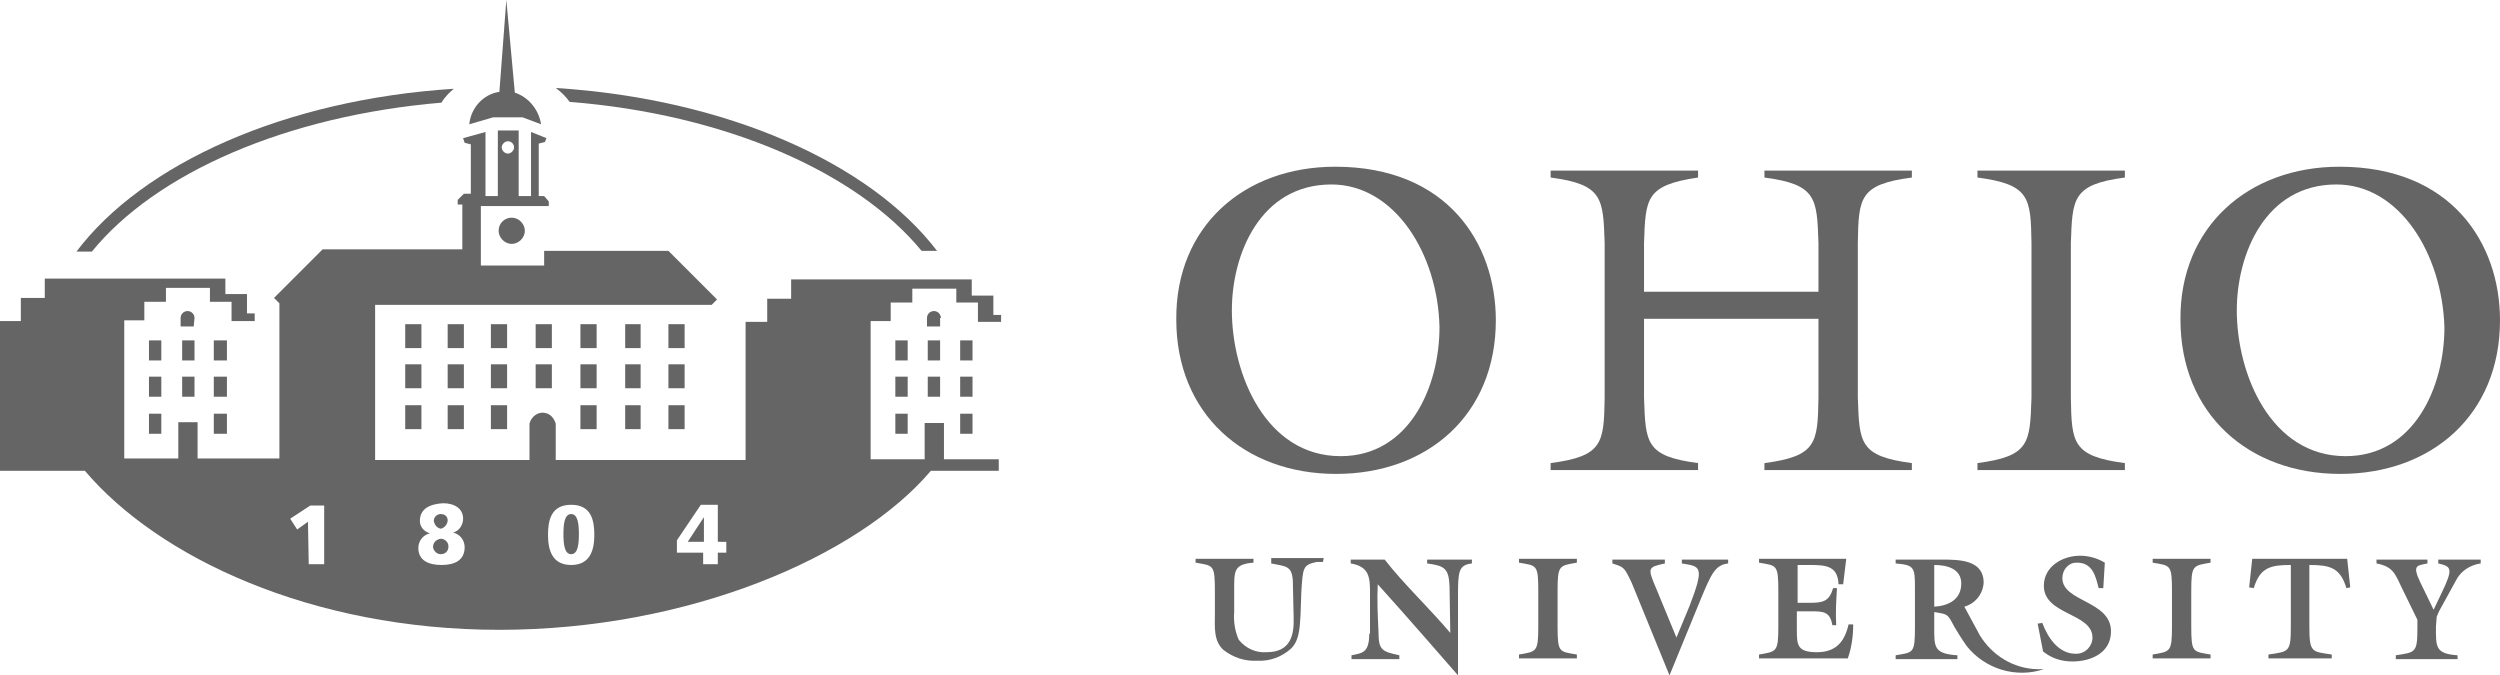
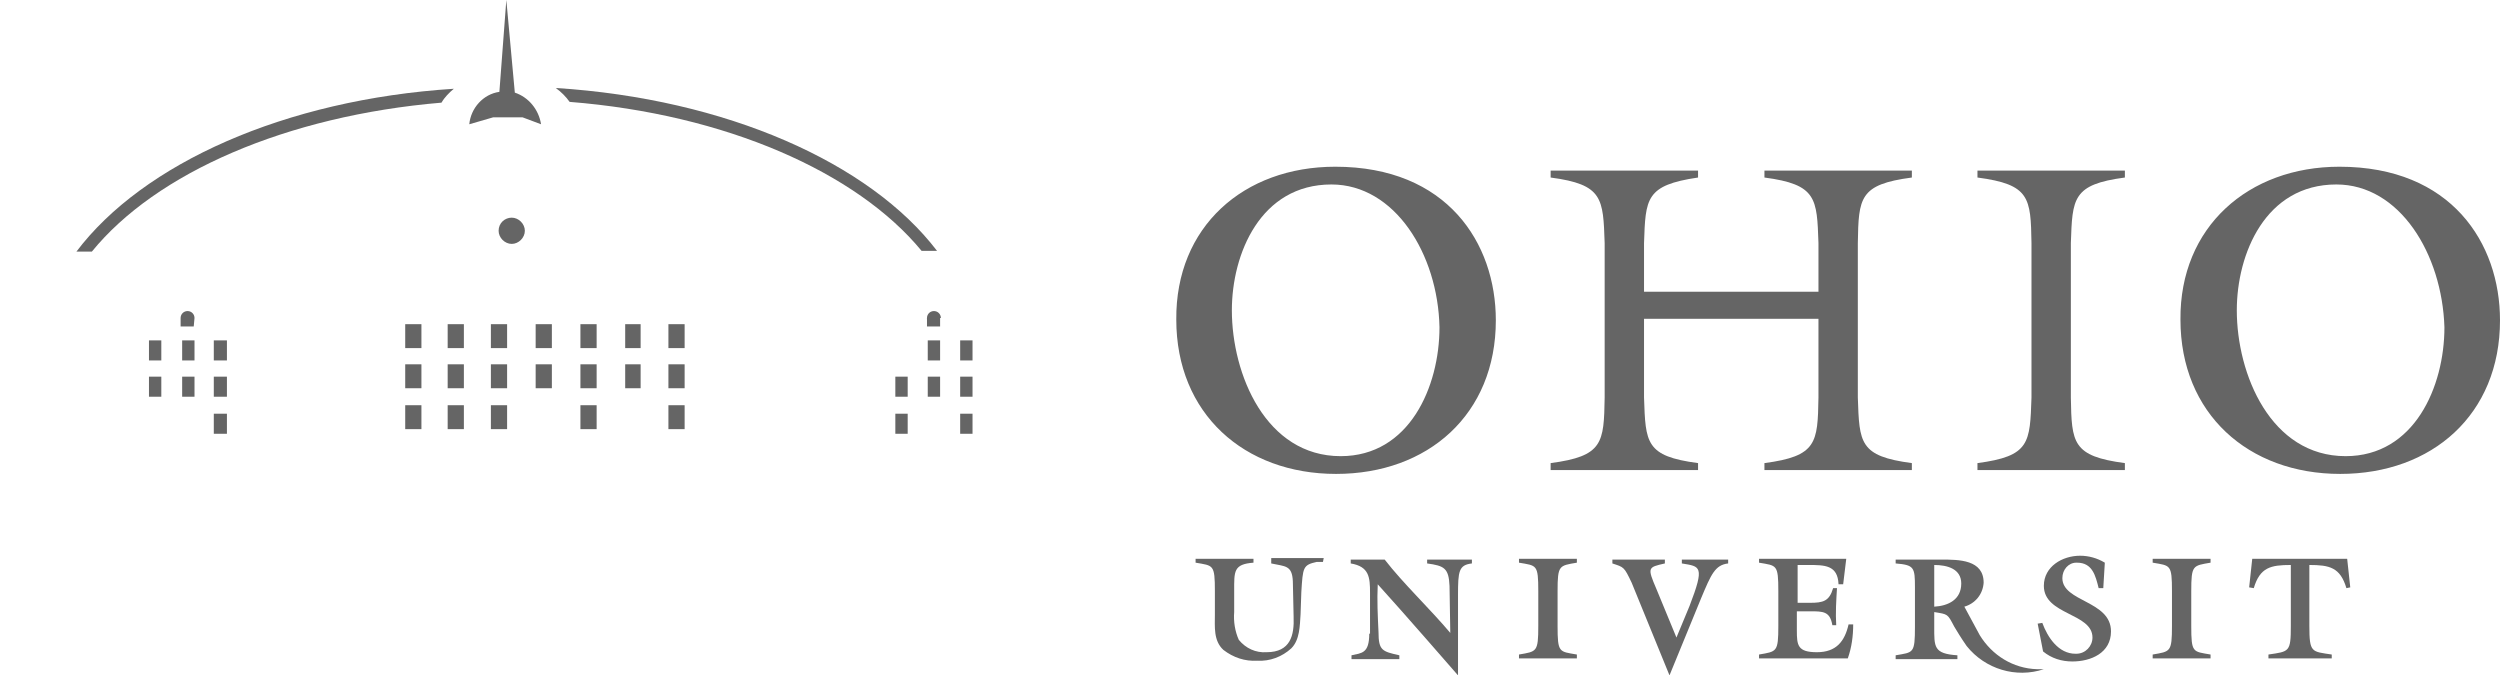
<svg xmlns="http://www.w3.org/2000/svg" version="1.1" id="Layer_1" x="0px" y="0px" viewBox="0 0 323.9 87.5" style="enable-background:new 0 0 323.9 87.5;" xml:space="preserve">
  <style type="text/css">
	.st0{fill:#656565;}
</style>
  <title>Ohio Logo Green Gray-2</title>
  <path class="st0" d="M73.8,13.2c20.2,1.6,37.2,9.1,45.6,19.3h2C112.7,21.1,94.1,12.8,72,11.4C72.7,11.9,73.3,12.5,73.8,13.2  L73.8,13.2z" />
  <path class="st0" d="M58.8,11.5c-21.9,1.4-40.3,9.7-48.9,21.1h2C20.2,22.4,37.1,15,57.2,13.3C57.6,12.6,58.2,12,58.8,11.5L58.8,11.5  z" />
  <polygon class="st0" points="69.4,42 71.5,42 71.5,45.1 69.4,45.1 " />
  <polygon class="st0" points="63.6,42 65.7,42 65.7,45.1 63.6,45.1 " />
  <polygon class="st0" points="58,42 60.1,42 60.1,45.1 58,45.1 " />
  <polygon class="st0" points="52.5,42 54.6,42 54.6,45.1 52.5,45.1 " />
  <polygon class="st0" points="75.2,42 77.3,42 77.3,45.1 75.2,45.1 " />
  <polygon class="st0" points="81,42 83,42 83,45.1 81,45.1 " />
  <polygon class="st0" points="86.6,42 88.7,42 88.7,45.1 86.6,45.1 " />
  <path class="st0" d="M64.6,29.9c0,0.9,0.8,1.7,1.7,1.7c0.9,0,1.7-0.8,1.7-1.7c0-0.9-0.8-1.7-1.7-1.7l0,0  C65.4,28.2,64.6,28.9,64.6,29.9C64.6,29.9,64.6,29.9,64.6,29.9L64.6,29.9z" />
  <polygon class="st0" points="69.4,47.2 71.5,47.2 71.5,50.3 69.4,50.3 " />
  <polygon class="st0" points="63.6,47.2 65.7,47.2 65.7,50.3 63.6,50.3 " />
  <polygon class="st0" points="58,47.2 60.1,47.2 60.1,50.3 58,50.3 " />
  <polygon class="st0" points="52.5,47.2 54.6,47.2 54.6,50.3 52.5,50.3 " />
  <polygon class="st0" points="75.2,47.2 77.3,47.2 77.3,50.3 75.2,50.3 " />
  <polygon class="st0" points="81,47.2 83,47.2 83,50.3 81,50.3 " />
  <polygon class="st0" points="86.6,47.2 88.7,47.2 88.7,50.3 86.6,50.3 " />
  <polygon class="st0" points="63.6,52.5 65.7,52.5 65.7,55.6 63.6,55.6 " />
  <polygon class="st0" points="58,52.5 60.1,52.5 60.1,55.6 58,55.6 " />
  <polygon class="st0" points="52.5,52.5 54.6,52.5 54.6,55.6 52.5,55.6 " />
  <polygon class="st0" points="75.2,52.5 77.3,52.5 77.3,55.6 75.2,55.6 " />
-   <polygon class="st0" points="81,52.5 83,52.5 83,55.6 81,55.6 " />
  <polygon class="st0" points="86.6,52.5 88.7,52.5 88.7,55.6 86.6,55.6 " />
  <path class="st0" d="M66.7,12L65.6,0l-0.9,11.9c-2.1,0.3-3.7,2.1-3.9,4.2l3.1-0.9h3.8l2.4,0.9C69.8,14.2,68.5,12.6,66.7,12L66.7,12z  " />
  <polygon class="st0" points="19.3,48.8 20.9,48.8 20.9,51.4 19.3,51.4 " />
  <polygon class="st0" points="23.6,48.8 25.2,48.8 25.2,51.4 23.6,51.4 " />
  <polygon class="st0" points="27.7,48.8 29.4,48.8 29.4,51.4 27.7,51.4 " />
  <polygon class="st0" points="19.3,44.1 20.9,44.1 20.9,46.7 19.3,46.7 " />
  <polygon class="st0" points="23.6,44.1 25.2,44.1 25.2,46.7 23.6,46.7 " />
  <polygon class="st0" points="27.7,44.1 29.4,44.1 29.4,46.7 27.7,46.7 " />
-   <polygon class="st0" points="19.3,53.6 20.9,53.6 20.9,56.2 19.3,56.2 " />
  <polygon class="st0" points="27.7,53.6 29.4,53.6 29.4,56.2 27.7,56.2 " />
  <path class="st0" d="M23.4,41.3L23.4,41.3z" />
  <path class="st0" d="M25.2,41.2c0-0.5-0.4-0.9-0.9-0.9c-0.5,0-0.9,0.4-0.9,0.9v1.1h1.7L25.2,41.2C25.2,41.2,25.2,41.2,25.2,41.2z" />
  <polygon class="st0" points="116,48.8 117.6,48.8 117.6,51.4 116,51.4 " />
  <polygon class="st0" points="120.2,48.8 121.8,48.8 121.8,51.4 120.2,51.4 " />
  <polygon class="st0" points="124.4,48.8 126,48.8 126,51.4 124.4,51.4 " />
-   <polygon class="st0" points="116,44.1 117.6,44.1 117.6,46.7 116,46.7 " />
  <polygon class="st0" points="120.2,44.1 121.8,44.1 121.8,46.7 120.2,46.7 " />
  <polygon class="st0" points="124.4,44.1 126,44.1 126,46.7 124.4,46.7 " />
  <polygon class="st0" points="116,53.6 117.6,53.6 117.6,56.2 116,56.2 " />
  <polygon class="st0" points="124.4,53.6 126,53.6 126,56.2 124.4,56.2 " />
  <path class="st0" d="M120.1,41.3L120.1,41.3C120,41.3,120.1,41.4,120.1,41.3L120.1,41.3z" />
  <path class="st0" d="M121.9,41.2c0-0.5-0.4-0.9-0.9-0.9s-0.9,0.4-0.9,0.9v1.1h1.7v-1.1C121.8,41.2,121.9,41.2,121.9,41.2z" />
-   <path class="st0" d="M91.1,73.1H93v-1.5h1.1v-1.4H93v-4.8h-2.2L87.7,70v1.6h3.4V73.1L91.1,73.1z M74,73.2c2.5,0,3-2,3-3.9  s-0.4-3.9-3-3.9s-3,2-3,3.9S71.5,73.2,74,73.2L74,73.2z M40,73.1h2v-7.6h-1.8l-2.6,1.7l0.9,1.4l1.4-1L40,73.1L40,73.1z M54.4,67.5  c0,0.8,0.6,1.4,1.3,1.6c-0.9,0.2-1.5,1-1.5,1.9c0,1.6,1.3,2.2,3,2.2s3-0.6,3-2.3c0-0.9-0.6-1.7-1.5-1.9c0.8-0.2,1.3-1,1.3-1.8  c0-1.3-1.1-2-2.6-2C55.7,65.3,54.4,65.9,54.4,67.5L54.4,67.5z M129.7,41.7h-3v-2.5h-2.8v-1.8h-5.7v1.8h-2.8v2.4h-2.6v17.9h7v-4.7  h2.5v4.7h7.1V61h-8.8c-9.5,11.2-31.5,20.6-55.9,20.6S20.5,72.2,11,61H0V41.6h2.7v-3h3.1v-2.5h23.4v2H32v2.5h1v1h-3v-2.5h-2.8v-1.8  h-5.7v1.8h-2.8v2.4h-2.6v17.9h7v-4.7h2.5v4.7h10.6V39.3l-0.7-0.7l6.3-6.3h18.1v-5.8h-0.6v-0.6l0.8-0.8H61v-6.4l-0.8-0.2L60,17.9  l2.9-0.8v8.3h1.6v-8.5h2.7v8.5h1.6v-8.3l2,0.8l-0.2,0.5l-0.8,0.2v6.8h0.7l0.6,0.7v0.6h-8.8v7.7h8.2v-1.9h16.1l6.3,6.3l-0.7,0.7H48.6  v20.1h20v-4.7c0.2-0.9,1.1-1.6,2-1.4c0.7,0.1,1.2,0.7,1.4,1.4v4.7h24.6V41.7h2.8v-3h3.1v-2.5h23.4v2.1h2.8v2.5h1L129.7,41.7  L129.7,41.7L129.7,41.7z M65.8,18.3c-0.4,0-0.8,0.4-0.8,0.8s0.4,0.8,0.8,0.8s0.8-0.4,0.8-0.8C66.6,18.7,66.3,18.3,65.8,18.3  C65.8,18.3,65.8,18.3,65.8,18.3L65.8,18.3z M91.2,70.2h-2.1l2.1-3.2V70.2L91.2,70.2z M74,71.8c-0.9,0-1-1.4-1-2.6s0.1-2.6,1-2.6  s1,1.4,1,2.6S74.9,71.8,74,71.8L74,71.8z M58.1,70.8c0,0.6-0.4,1-1,1c-0.5,0-0.9-0.4-1-0.9c0-0.6,0.4-1,1-1.1  C57.6,69.8,58.1,70.2,58.1,70.8L58.1,70.8z M56.2,67.5c0-0.5,0.4-0.9,0.9-0.9h0c0.5,0,0.9,0.3,0.9,0.8c0,0.5-0.4,1-0.9,1.1  C56.6,68.4,56.3,68,56.2,67.5L56.2,67.5z" />
  <path class="st0" d="M250.6,73.2v5.4c1.8-0.1,3.5-0.9,3.5-3C254.1,73.7,252.3,73.2,250.6,73.2L250.6,73.2z M254.8,83.7  c-0.7-1-1.3-2-1.6-2.5c-0.9-1.7-0.8-1.6-2.6-1.9v1.9c0,2.6-0.1,3.5,3,3.7v0.5h-8v-0.5c2.3-0.4,2.5-0.2,2.5-3.7v-5.1  c0-2.6-0.1-2.9-2.5-3.1v-0.5h5.9c2.3,0,5.5,0,5.5,3c-0.1,1.5-1.1,2.7-2.5,3.1l2,3.7c1.6,2.6,4.3,4.3,7.4,4.4h0.9  C261.2,87.9,257.2,86.7,254.8,83.7L254.8,83.7L254.8,83.7z" />
  <path class="st0" d="M164.7,73c1.8,0.4,2.7,0.2,2.8,2.3l0.1,4.6c0.1,2.4-0.4,4.6-3.5,4.6c-1.4,0.1-2.7-0.5-3.6-1.6  c-0.5-1.1-0.7-2.4-0.6-3.6v-2.7c0-2.6-0.1-3.5,2.5-3.7v-0.5h-7.5v0.5c2.3,0.4,2.5,0.2,2.5,3.7v3c0,1.6-0.2,3.4,1.1,4.6  c1.3,1,2.8,1.5,4.4,1.4c1.6,0.1,3.2-0.5,4.4-1.6c1.1-1.1,1.1-2.9,1.2-4.4l0.1-2.9c0.2-3.2,0.2-3.5,2-3.9h0.8l0.1-0.5h-6.8V73  L164.7,73z" />
  <path class="st0" d="M177.4,82.1c0,2.6-1,2.5-2.3,2.8v0.5h6.2v-0.5c-2.2-0.5-2.7-0.6-2.7-3c-0.1-2.1-0.2-4.1-0.1-6.2  c3.1,3.4,10.4,11.8,10.4,11.8V77.1c0-3.1,0.1-3.9,1.8-4.1v-0.5h-5.8V73c2.2,0.3,2.8,0.6,2.9,2.9l0.1,6.1l0,0  c-2.7-3.2-6.1-6.4-8.5-9.5H175V73c2.4,0.4,2.5,1.8,2.5,3.8v5.3C177.5,82.1,177.4,82.1,177.4,82.1z" />
  <path class="st0" d="M201.8,76.6c0-3.4,0.2-3.3,2.5-3.7v-0.5h-7.5v0.5c2.3,0.4,2.5,0.2,2.5,3.7v4.5c0,3.4-0.2,3.3-2.5,3.7v0.5h7.5  v-0.5c-2.3-0.4-2.5-0.2-2.5-3.7V76.6L201.8,76.6z" />
  <path class="st0" d="M216.3,87.5l4.1-10c1.3-3.1,1.8-4.3,3.5-4.5v-0.5h-6V73c2.4,0.4,3,0.3,1,5.5l-1.7,4.1l-2.6-6.3  c-1.2-2.8-1.1-2.8,1.1-3.3v-0.5h-6.8V73c1.5,0.5,1.5,0.4,2.5,2.5L216.3,87.5L216.3,87.5z" />
  <path class="st0" d="M234.5,79.2c1.7,0,2.6,0,2.9,1.8h0.5c-0.1-1.6,0-3.2,0.1-4.8h-0.5c-0.5,1.7-1.3,1.9-3,1.9h-1.6v-4.9h1.4  c2.1,0,3.8,0,3.9,2.5h0.6l0.4-3.3h-11.3v0.5c2.3,0.4,2.5,0.2,2.5,3.7v4.5c0,3.4-0.2,3.3-2.5,3.7v0.5h11.5c0.5-1.4,0.7-2.9,0.7-4.4  h-0.6c-0.5,2.2-1.6,3.6-4.1,3.6s-2.6-0.9-2.6-2.8v-2.5H234.5L234.5,79.2z" />
  <path class="st0" d="M283.9,76.6c0-3.4,0.2-3.3,2.5-3.7v-0.5h-7.5v0.5c2.3,0.4,2.5,0.2,2.5,3.7v4.5c0,3.4-0.2,3.3-2.5,3.7v0.5h7.5  v-0.5c-2.3-0.4-2.5-0.2-2.5-3.7V76.6L283.9,76.6z" />
  <path class="st0" d="M292,76.2c0.8-2.7,2.2-3,4.8-3v7.9c0,3.4-0.2,3.3-2.9,3.7v0.5h8.2v-0.5c-2.6-0.4-2.9-0.2-2.9-3.7v-7.9  c2.6,0,4,0.3,4.8,3l0.5-0.1l-0.4-3.7h-12.3l-0.4,3.7L292,76.2L292,76.2z" />
-   <path class="st0" d="M315.7,79.9l0.3-0.7l2.2-4c0.6-1.2,1.8-2,3.2-2.2v-0.5h-5.5V73c1.7,0.4,2,0.6,0.4,3.9l-1,2.1l-1.7-3.5  c-1.1-2.3-0.5-2.2,0.9-2.5v-0.5h-6.6V73c2.1,0.4,2.4,1.3,3.2,3l2.1,4.3v0.9c0,3.4-0.2,3.3-2.8,3.7v0.5h8v-0.5  c-2.9-0.2-2.8-1.1-2.8-3.7L315.7,79.9L315.7,79.9L315.7,79.9z" />
  <path class="st0" d="M268.5,85.7c2.4,0,5-1.1,5-3.9c0-4-6.3-3.8-6.3-6.9c0-1.1,0.8-2,1.8-2c0,0,0,0,0.1,0c2,0,2.4,1.7,2.8,3.3h0.6  l0.2-3.3c-1-0.6-2.1-0.9-3.2-0.9c-2.3,0-4.7,1.4-4.7,3.9c0,3.8,6.3,3.5,6.3,6.7c0,1.1-0.9,2.1-2.1,2.1c0,0-0.1,0-0.1,0  c-2.2,0-3.6-2.1-4.3-4l-0.6,0.1l0.7,3.6C265.8,85.3,267.1,85.7,268.5,85.7L268.5,85.7L268.5,85.7z" />
  <path class="st0" d="M302.7,23.9c-9.2,0-12.9,9-12.9,16.3c0,8.3,4.4,18.9,14.1,18.9c8.9,0,12.8-9,12.8-16.7  C316.4,32.9,310.9,23.9,302.7,23.9C302.7,23.9,302.7,23.9,302.7,23.9z M303.1,21.6c14.5,0,20.8,9.9,20.8,19.9  c0,12.2-8.8,19.9-20.7,19.9s-20.7-7.8-20.7-20C282.4,29.4,291.3,21.6,303.1,21.6L303.1,21.6L303.1,21.6z" />
  <path class="st0" d="M172.5,23.9c-9.2,0-12.9,9-12.9,16.3c0,8.3,4.4,18.9,14.1,18.9c8.9,0,12.8-9,12.8-16.7  C186.3,32.9,180.7,23.9,172.5,23.9L172.5,23.9L172.5,23.9z M173,21.6c14.5,0,20.8,9.9,20.8,19.9c0,12.2-8.8,19.9-20.7,19.9  s-20.7-7.8-20.7-20C152.3,29.4,161.1,21.6,173,21.6L173,21.6L173,21.6z" />
  <path class="st0" d="M268.3,31.5c0.2-5.8,0.2-7.6,7-8.5v-0.9h-19.1V23c6.8,0.9,6.9,2.6,7,8.5v20c-0.2,5.9-0.2,7.6-7,8.5v0.9h19.1V60  c-6.8-0.9-6.9-2.6-7-8.5L268.3,31.5L268.3,31.5L268.3,31.5z" />
  <path class="st0" d="M213,31.5v6.3h22.6v-6.3c-0.2-5.8-0.2-7.6-7-8.5v-0.9h19.1V23c-6.8,0.9-6.9,2.6-7,8.5v20c0.2,5.9,0.2,7.6,7,8.5  v0.9h-19.1V60c6.8-0.9,6.9-2.6,7-8.5V41.3H213v10.2c0.2,5.9,0.2,7.6,7,8.5v0.9h-19.1V60c6.8-0.9,6.9-2.6,7-8.5v-20  c-0.2-5.8-0.2-7.6-7-8.5v-0.9H220V23C213.2,24,213.2,25.7,213,31.5L213,31.5z" />
</svg>